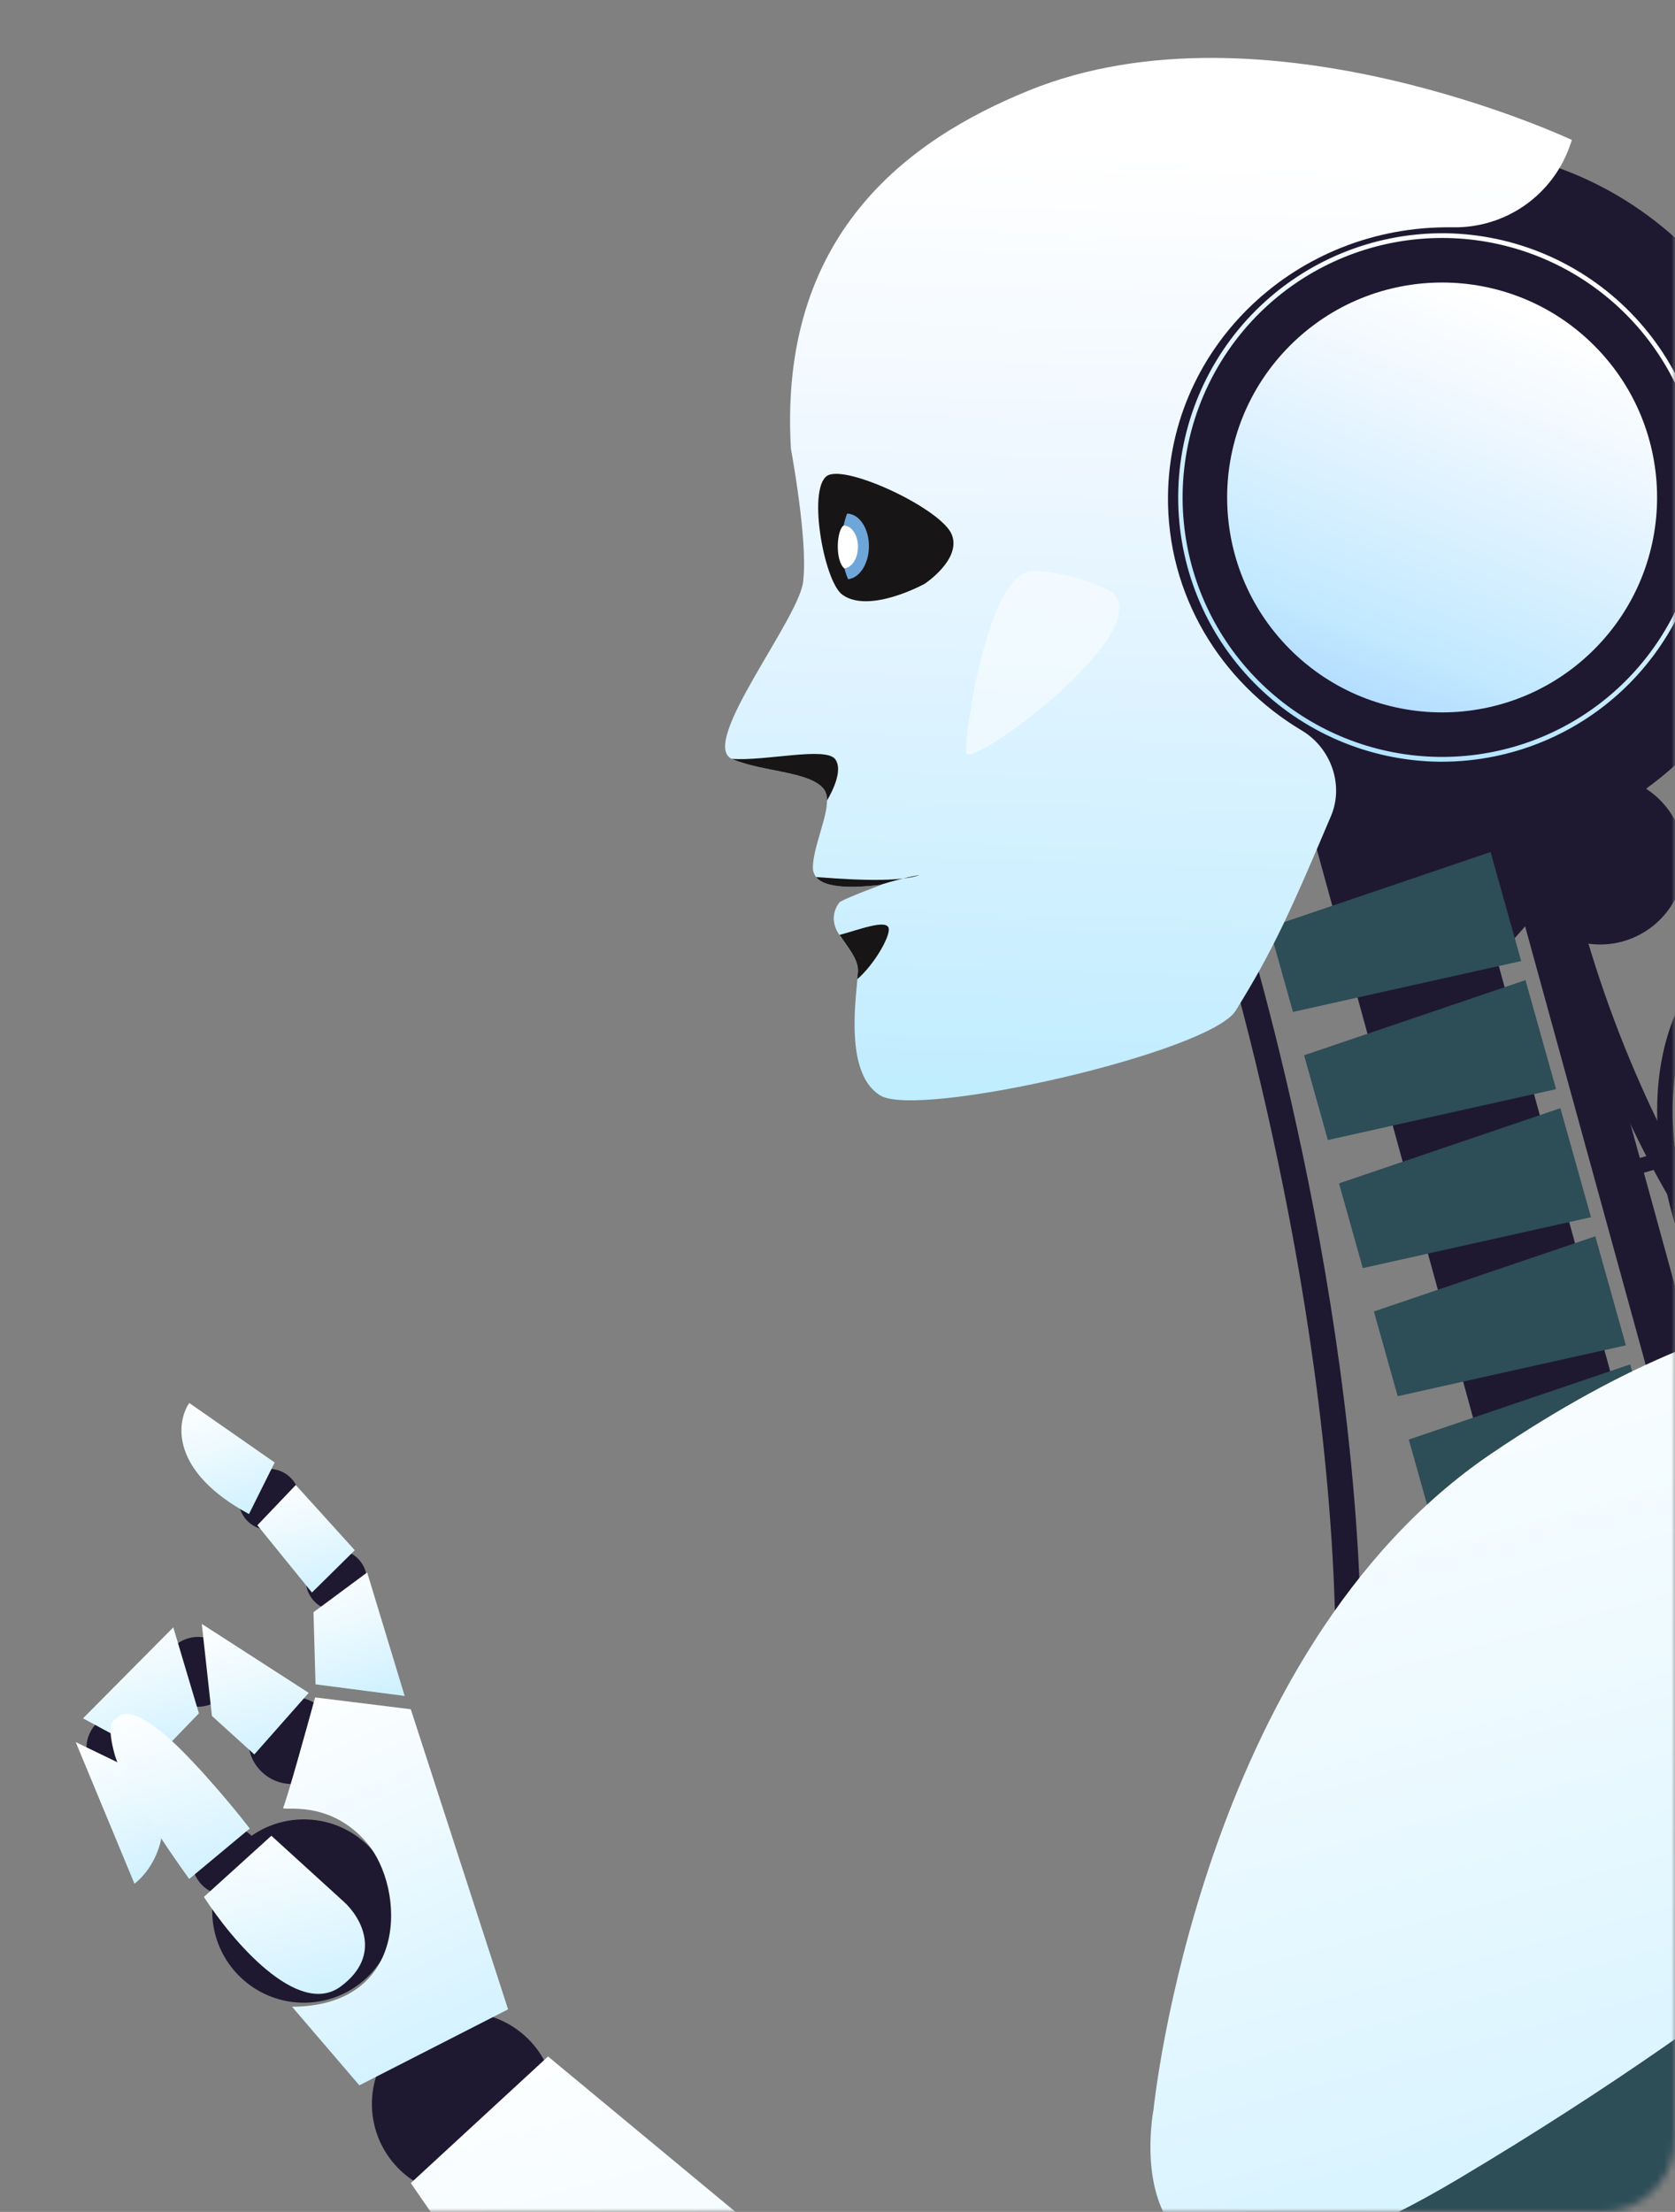
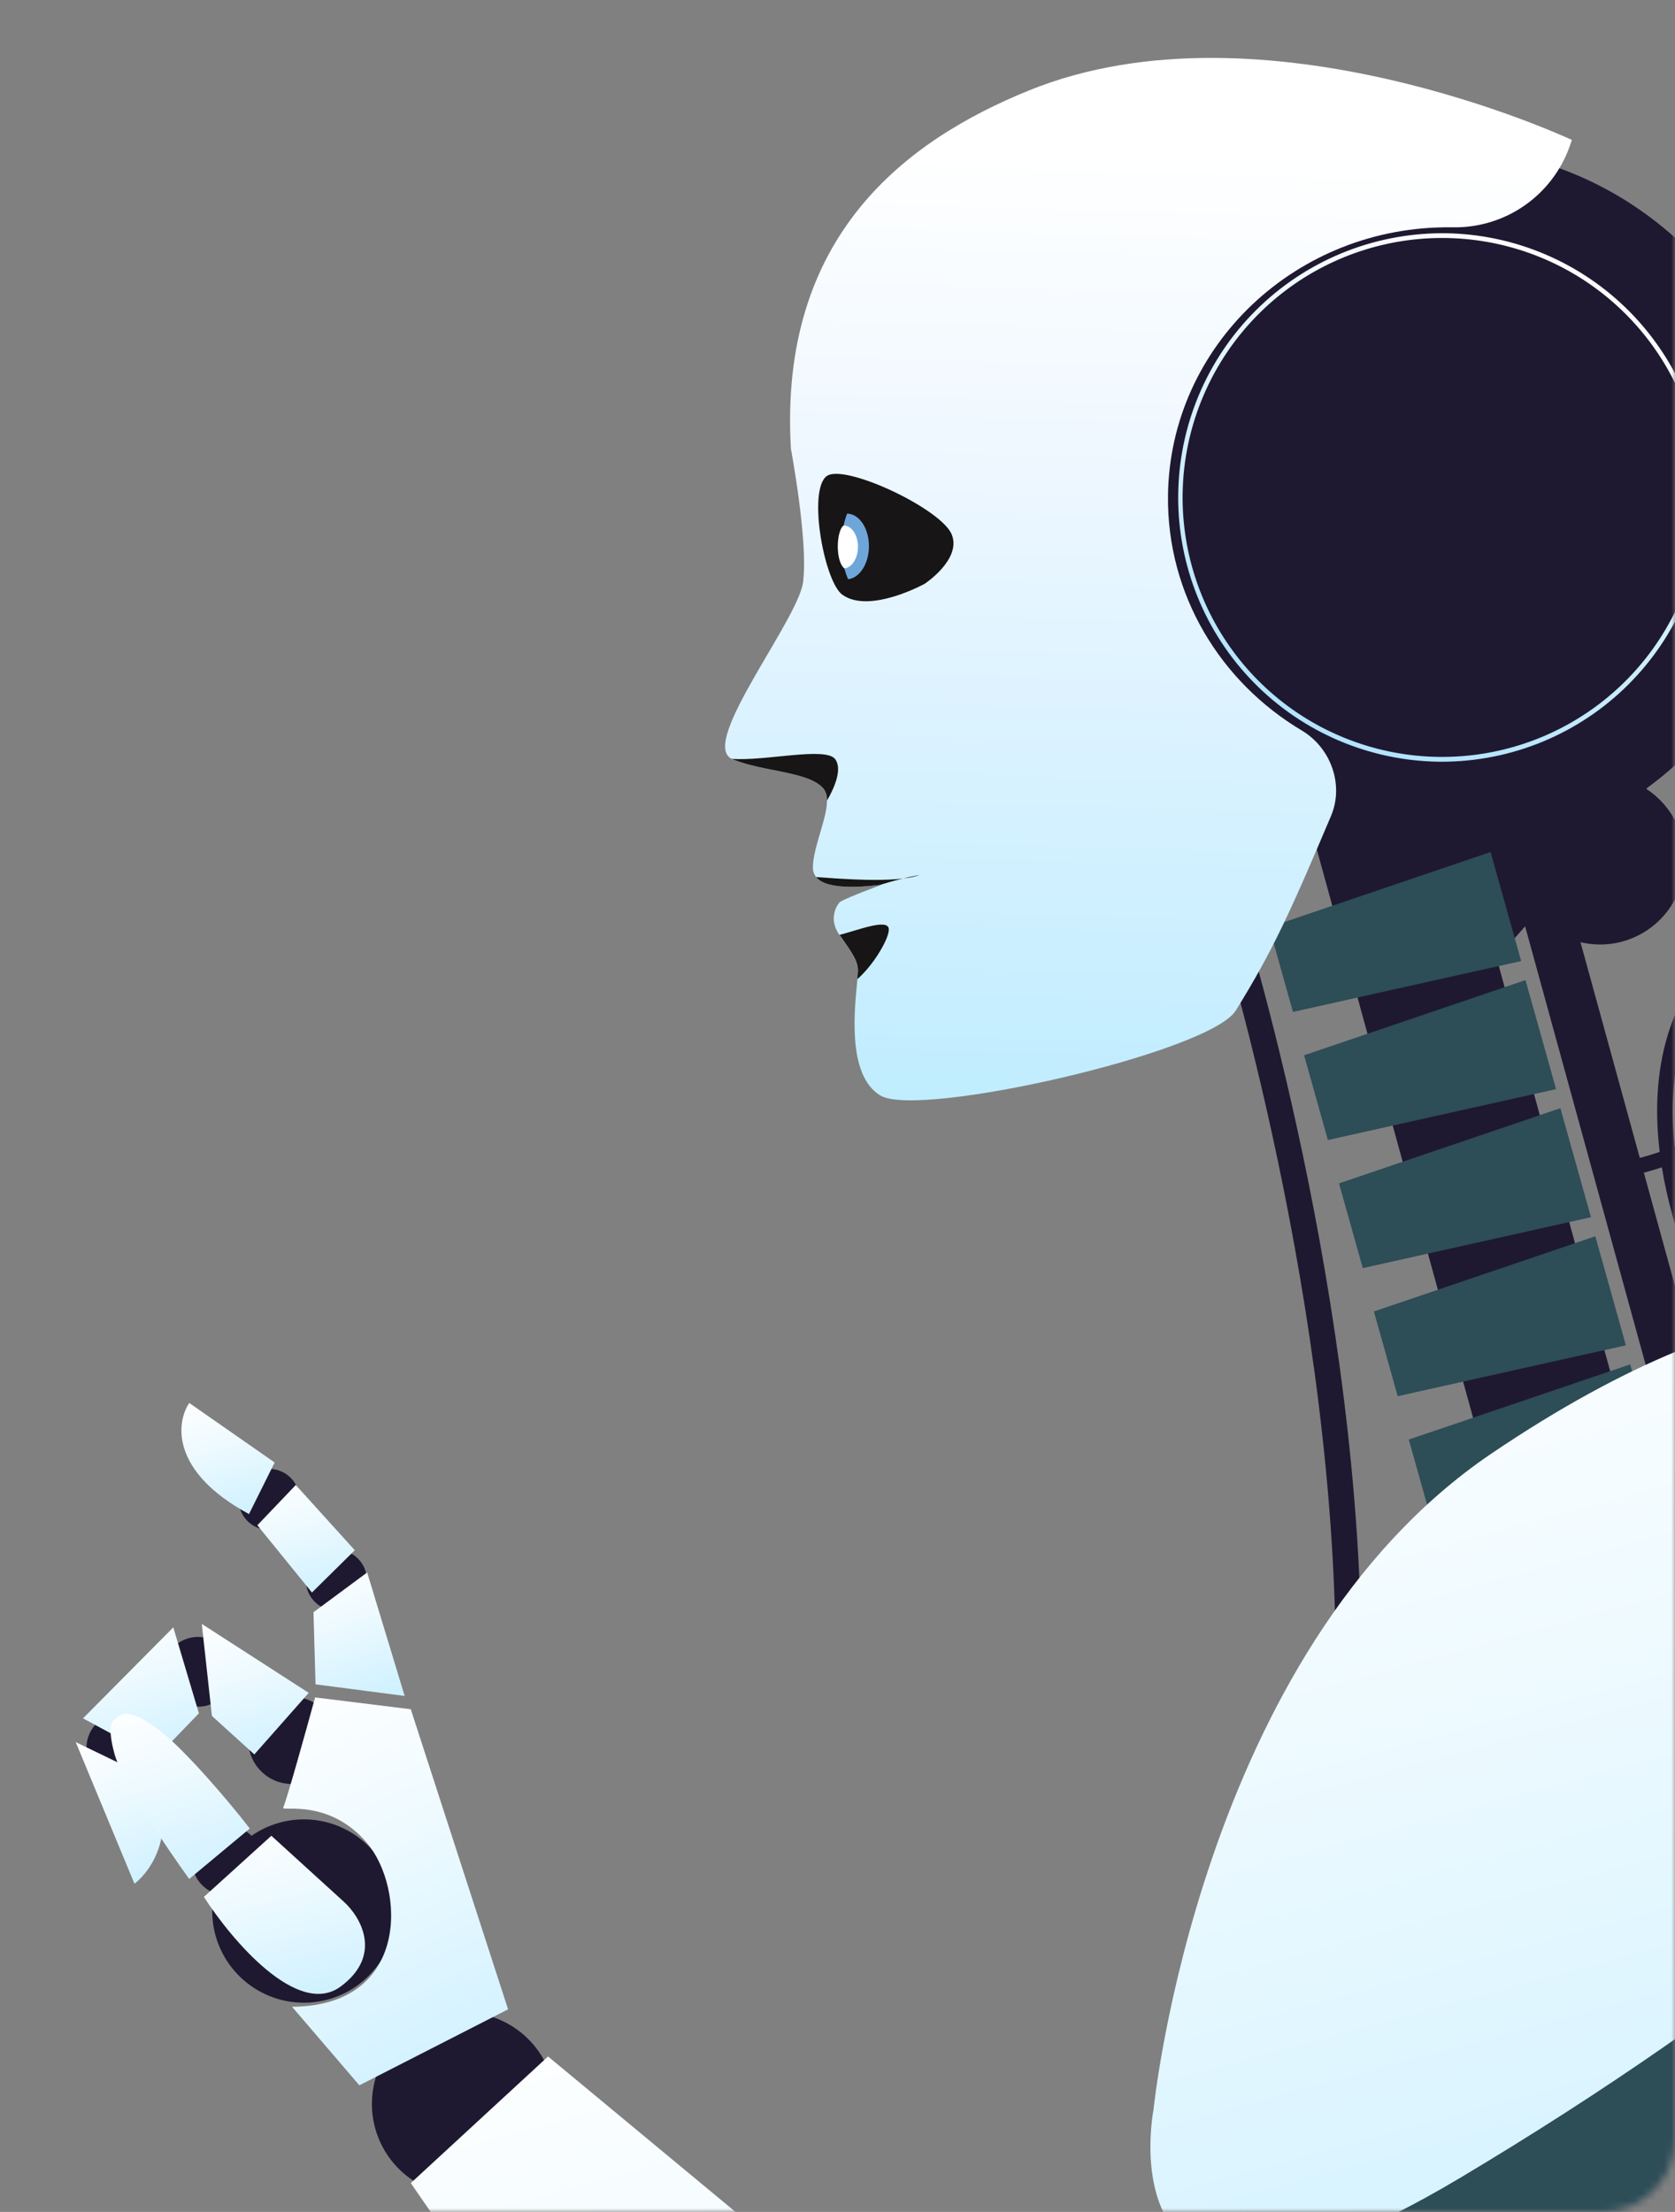
<svg xmlns="http://www.w3.org/2000/svg" width="231" height="305" viewBox="0 0 231 305" fill="none">
  <rect x="0" y="0" width="231" height="305" fill="#808080" stroke="none" />
  <mask id="mask0_152_365" style="mask-type:alpha" maskUnits="userSpaceOnUse" x="0" y="0" width="231" height="305">
    <rect width="231" height="305" rx="10" fill="#D9D9D9" />
  </mask>
  <g mask="url(#mask0_152_365)">
    <circle cx="63.93" cy="290.117" r="12.639" transform="rotate(1.846 63.93 290.117)" fill="#1E1930" />
    <circle cx="41.907" cy="263.514" r="12.639" transform="rotate(1.846 41.907 263.514)" fill="#1E1930" />
    <circle cx="46.388" cy="217.895" r="4.213" transform="rotate(1.846 46.388 217.895)" fill="#1E1930" />
    <circle cx="27.313" cy="230.527" r="4.815" transform="rotate(1.846 27.313 230.527)" fill="#1E1930" />
    <circle cx="40.255" cy="239.977" r="6.018" transform="rotate(1.846 40.255 239.977)" fill="#1E1930" />
    <circle cx="31.292" cy="256.548" r="4.815" transform="rotate(1.846 31.292 256.548)" fill="#1E1930" />
    <circle cx="16.737" cy="241.025" r="4.815" transform="rotate(1.846 16.737 241.025)" fill="#1E1930" />
    <circle cx="37.112" cy="206.757" r="4.213" transform="rotate(1.846 37.112 206.757)" fill="#1E1930" />
    <path d="M50.636 216.827L43.234 222.309L43.515 232.254L55.808 233.855L50.636 216.827Z" fill="url(#paint0_linear_152_365)" />
    <path d="M40.789 204.768L35.492 210.318L43.021 219.593L48.929 213.762L40.789 204.768Z" fill="url(#paint1_linear_152_365)" />
    <path d="M37.879 201.663L34.338 208.775C23.448 202.884 24.309 196.108 26.1 193.456L37.879 201.663Z" fill="url(#paint2_linear_152_365)" />
    <path d="M29.226 236.61L27.828 223.92L42.575 233.428L35.076 241.917L29.226 236.61Z" fill="url(#paint3_linear_152_365)" />
    <path d="M27.43 236.252L23.898 224.396L11.45 236.941L21.512 242.384L27.43 236.252Z" fill="url(#paint4_linear_152_365)" />
    <path d="M18.545 259.75L10.443 240.22L21.116 245.381C24.492 252.716 20.809 258.017 18.545 259.75Z" fill="url(#paint5_linear_152_365)" />
    <path d="M34.445 252.134L26.092 259.09C23.113 254.98 16.886 245.787 15.807 241.899C14.728 238.01 15.461 237.07 15.963 237.086C17.223 235.32 19.855 236.946 22.23 238.794C25.46 241.306 31.363 248.12 34.445 252.134Z" fill="url(#paint6_linear_152_365)" />
    <path d="M75.583 283.567L56.655 301.022C56.655 301.022 89.175 348.832 111.871 372.05C132.063 392.706 160.869 416.01 163.807 414.068C171.19 409.188 172.464 400.54 175.051 392.151C178.168 382.044 176.458 367.207 176.458 367.207L75.583 283.567Z" fill="url(#paint7_linear_152_365)" />
    <path d="M39.052 249.271C39.572 248.084 42.205 238.635 43.456 234.058L56.651 235.688L70.07 277.067L49.56 287.546L40.275 276.709C56.54 276.631 55.856 260.35 50.638 254.161C45.419 247.971 38.817 249.808 39.052 249.271Z" fill="url(#paint8_linear_152_365)" />
    <path d="M46.99 273.915C41.068 278.3 31.942 267.508 28.119 261.564L37.423 253.133L47.368 262.185C49.71 264.267 52.85 269.575 46.99 273.915Z" fill="url(#paint9_linear_152_365)" />
-     <path style="mix-blend-mode:screen" opacity="0.4" d="M171.834 79.028H134.92V119.974H171.834V79.028Z" fill="url(#paint10_linear_152_365)" />
+     <path style="mix-blend-mode:screen" opacity="0.4" d="M171.834 79.028H134.92V119.974H171.834Z" fill="url(#paint10_linear_152_365)" />
    <path style="mix-blend-mode:screen" opacity="0.4" d="M171.834 20.989H134.92V59.683H171.834V20.989Z" fill="url(#paint11_linear_152_365)" />
    <path d="M171.475 304.295C172.311 306.806 233.221 425 233.221 425V237.545L171.475 304.295Z" fill="#2D4D57" />
    <path d="M184.187 226.472C183.579 175.535 167.158 124.489 166.992 123.975L170.36 122.88C170.529 123.394 187.113 174.932 187.727 226.423L184.187 226.472Z" fill="#1E1930" />
    <path d="M233.37 101.554L194.9 145.267L184.166 107.382L233.37 101.554Z" fill="#1E1930" />
    <path d="M221.674 162.758L221.365 160.658C226.856 159.85 232.133 157.969 236.896 155.123C241.659 152.276 245.815 148.519 249.126 144.067C252.437 139.614 254.838 134.554 256.192 129.174C257.547 123.794 257.828 118.2 257.02 112.711C256.212 107.223 254.33 101.947 251.483 97.185C248.635 92.424 244.877 88.269 240.424 84.959C235.97 81.65 230.908 79.249 225.526 77.895C220.145 76.541 214.549 76.26 209.059 77.068L208.75 74.965C232.955 71.405 255.552 88.193 259.115 112.395C259.964 118.158 259.669 124.033 258.247 129.683C256.825 135.332 254.304 140.647 250.827 145.322C247.35 149.998 242.986 153.943 237.984 156.932C232.982 159.922 227.44 161.897 221.674 162.745V162.758Z" fill="#1E1930" />
    <path d="M232.897 103.727C251.998 84.631 251.998 53.671 232.897 34.575C213.795 15.48 182.826 15.48 163.725 34.575C144.623 53.671 144.623 84.631 163.725 103.727C182.826 122.822 213.795 122.822 232.897 103.727Z" fill="#1E1930" />
    <path d="M207.564 211.544L226.789 206.261L200.111 109.239L180.886 114.522L207.564 211.544Z" fill="#1E1930" />
    <path d="M231.578 205.003L238.117 203.206L211.44 106.184L204.9 107.981L231.578 205.003Z" fill="#1E1930" />
    <path d="M178.313 139.535L175.035 127.852L205.568 117.483L209.786 132.519L178.313 139.535Z" fill="#2D4D57" />
    <path d="M183.128 157.198L179.85 145.512L210.379 135.146L214.6 150.183L183.128 157.198Z" fill="#2D4D57" />
    <path d="M187.942 174.862L184.664 163.176L215.194 152.807L219.414 167.843L187.942 174.862Z" fill="#2D4D57" />
    <path d="M192.756 192.522L189.475 180.839L220.008 170.47L224.225 185.506L192.756 192.522Z" fill="#2D4D57" />
    <path d="M197.567 210.186L194.289 198.499L224.819 188.134L229.039 203.17L197.567 210.186Z" fill="#2D4D57" />
    <path d="M100.905 104.636C100.944 104.658 100.984 104.677 101.025 104.692C105.365 106.477 111.613 106.351 113.607 108.785C113.933 109.257 114.088 109.826 114.048 110.398C114.098 112.72 112.104 116.952 112.107 119.642C112.101 120.113 112.26 120.57 112.555 120.936C114.164 122.996 120.412 122.114 121.405 122.011H121.56C121.56 122.011 117.108 123.633 115.823 124.369C115.244 125.054 114.944 125.931 114.981 126.827C115.049 127.592 115.327 128.323 115.784 128.94C116.972 130.718 118.342 132.304 118.315 133.81C118.315 133.909 118.315 134.015 118.315 134.141C118.299 134.397 118.276 134.692 118.242 135.04C117.891 138.944 116.719 148.202 121.401 151.055C126.68 154.276 166.832 145.134 170.423 139.349C175.532 131.119 178.001 125.636 183.552 112.534C185.384 108.222 183.552 103.123 179.524 100.725C168.322 94.051 160.916 82.007 161.079 68.337C161.324 47.655 178.824 31.093 200.156 31.345H200.448C203.956 31.391 207.39 30.336 210.267 28.328C213.144 26.32 215.318 23.461 216.484 20.153L216.78 19.3C216.78 19.3 174.308 -0.698 141.887 12.48C125.028 19.33 107.359 32.439 109.075 61.879C109.075 61.879 111.397 74.284 110.79 79.884C110.72 84.733 96.306 102.407 100.905 104.636Z" fill="url(#paint12_linear_152_365)" />
-     <path d="M219.846 89.552C231.424 77.978 231.424 59.212 219.846 47.637C208.268 36.063 189.497 36.063 177.919 47.637C166.341 59.212 166.341 77.978 177.919 89.552C189.497 101.126 208.268 101.126 219.846 89.552Z" fill="url(#paint13_linear_152_365)" />
    <path d="M198.891 105.034H198.446C188.828 104.905 179.651 100.981 172.915 94.117C166.178 87.252 162.429 78.004 162.485 68.388C162.541 58.772 166.396 49.568 173.211 42.782C180.026 35.996 189.249 32.178 198.868 32.161H199.312C208.93 32.289 218.108 36.214 224.844 43.078C231.58 49.942 235.329 59.191 235.273 68.806C235.218 78.422 231.362 87.626 224.547 94.413C217.732 101.199 208.51 105.017 198.891 105.034ZM163.095 68.165C162.996 76.442 165.771 84.497 170.946 90.958C176.122 97.419 183.378 101.886 191.479 103.598C199.58 105.31 208.025 104.161 215.373 100.347C222.722 96.533 228.52 90.289 231.78 82.68C235.04 75.071 235.56 66.567 233.251 58.618C230.943 50.669 225.948 43.766 219.119 39.085C212.29 34.404 204.049 32.236 195.8 32.949C187.55 33.661 179.803 37.212 173.879 42.995C167.092 49.626 163.214 58.678 163.095 68.165Z" fill="url(#paint14_linear_152_365)" />
    <path d="M252.505 201.06C243.878 196.844 232.063 178.789 229.186 160.943C227.152 148.295 229.922 137.857 237.199 130.758C259.815 108.683 272.155 93.607 268.303 81.947C263.545 67.531 246.151 70.185 245.975 70.215L245.643 68.118C249.059 67.668 252.526 67.819 255.89 68.563C263.126 70.195 268.12 74.593 270.33 81.28C274.551 94.071 262.469 109.071 238.695 132.277C230.151 140.62 229.956 152.289 231.293 160.612C234.023 177.562 245.444 195.252 253.448 199.16L252.505 201.06Z" fill="#1E1930" />
-     <path d="M260.26 197.202C241.679 186.588 229.79 166.307 223.097 151.178C215.867 134.874 213.024 121.268 212.904 120.697L216.375 119.984C218.744 130.222 222.088 140.21 226.362 149.811C232.856 164.433 244.313 183.977 262.035 194.131L260.26 197.202Z" fill="#1E1930" />
    <g style="mix-blend-mode:soft-light">
      <path d="M118.305 134.121C118.288 134.377 118.265 134.672 118.232 135.02C120.528 133.03 122.725 129.239 122.569 128.054C122.383 126.628 118.232 128.29 115.783 128.91C116.971 130.688 118.341 132.274 118.315 133.78C118.331 133.896 118.331 134.002 118.305 134.121Z" fill="#171516" />
    </g>
    <g style="mix-blend-mode:soft-light">
      <path d="M100.906 104.636C100.944 104.658 100.984 104.677 101.026 104.692C105.366 106.477 111.614 106.351 113.608 108.786C113.934 109.257 114.089 109.826 114.049 110.398C114.912 108.915 116.239 106.168 115.201 104.706C113.933 102.898 105.525 104.994 100.906 104.636Z" fill="#171516" />
    </g>
    <g style="mix-blend-mode:soft-light" opacity="0.5">
-       <path d="M153.289 81.602C149.976 79.868 146.321 78.89 142.585 78.739C136.28 78.454 133.052 101.017 133.228 103.757C133.403 106.497 159.965 86.946 153.289 81.602Z" fill="white" />
-     </g>
+       </g>
    <g style="mix-blend-mode:soft-light">
      <path d="M127.52 80.501C127.52 80.501 132.6 77.16 131.272 73.74C129.945 70.321 117.512 64.373 114.35 65.471C111.188 66.569 113.56 80.133 116.172 82.007C119.905 84.697 127.52 80.501 127.52 80.501Z" fill="#171516" />
    </g>
    <path d="M116.961 79.871C117.073 80.144 117.202 80.41 117.35 80.667C117.35 80.667 129.325 77.562 129.401 75.495C129.477 73.429 117.509 69.548 117.509 69.548C117.22 69.937 116.988 70.366 116.822 70.822C115.933 73.09 115.677 76.918 116.961 79.871Z" fill="#171516" />
    <path d="M122.277 71.22C122.277 71.22 116.179 68.689 115.718 69.329C115.256 69.969 117.045 71.784 119.215 72.739C123.794 74.736 124.726 72.609 122.277 71.22Z" fill="#171516" />
    <path d="M116.961 79.871C118.544 79.698 119.805 77.761 119.835 75.389C119.865 72.881 118.508 70.841 116.822 70.822C115.933 73.09 115.677 76.918 116.961 79.871Z" fill="#6FA6D9" />
    <path d="M116.441 78.385C117.477 78.272 118.303 77.001 118.323 75.449C118.343 73.81 117.457 72.463 116.349 72.463C115.383 73.064 115.127 77.257 116.441 78.385Z" fill="white" />
    <path d="M232.041 121.225C233.511 114.948 229.613 108.668 223.334 107.198C217.055 105.728 210.773 109.625 209.303 115.902C207.833 122.179 211.731 128.459 218.009 129.929C224.288 131.398 230.57 127.502 232.041 121.225Z" fill="#1E1930" />
    <g style="mix-blend-mode:soft-light">
      <path d="M112.555 120.936C114.164 122.996 120.412 122.114 121.404 122.011C123.182 121.447 124.993 120.991 126.826 120.644C123.597 121.885 114.887 121.092 112.555 120.936Z" fill="#171516" />
    </g>
    <path d="M159.081 290.907C159.081 290.907 151.399 330.088 201.25 300.374C284.046 251.022 303.401 209.22 303.401 209.22C303.401 209.22 280.43 149.805 205.67 200.44C165.398 227.716 159.081 290.907 159.081 290.907Z" fill="url(#paint15_linear_152_365)" />
  </g>
  <defs>
    <linearGradient id="paint0_linear_152_365" x1="47.233" y1="214.523" x2="57.319" y2="243.157" gradientUnits="userSpaceOnUse">
      <stop stop-color="white" />
      <stop offset="0.28" stop-color="#EEFAFF" />
      <stop offset="0.82" stop-color="#C2EDFF" />
      <stop offset="0.99" stop-color="#B3E8FF" />
    </linearGradient>
    <linearGradient id="paint1_linear_152_365" x1="39.656" y1="202.811" x2="47.203" y2="228.844" gradientUnits="userSpaceOnUse">
      <stop stop-color="white" />
      <stop offset="0.28" stop-color="#EEFAFF" />
      <stop offset="0.82" stop-color="#C2EDFF" />
      <stop offset="0.99" stop-color="#B3E8FF" />
    </linearGradient>
    <linearGradient id="paint2_linear_152_365" x1="28.963" y1="191.589" x2="37.101" y2="217.844" gradientUnits="userSpaceOnUse">
      <stop stop-color="white" />
      <stop offset="0.28" stop-color="#EEFAFF" />
      <stop offset="0.82" stop-color="#C2EDFF" />
      <stop offset="0.99" stop-color="#B3E8FF" />
    </linearGradient>
    <linearGradient id="paint3_linear_152_365" x1="32.257" y1="221.751" x2="42.024" y2="252.609" gradientUnits="userSpaceOnUse">
      <stop stop-color="white" />
      <stop offset="0.28" stop-color="#EEFAFF" />
      <stop offset="0.82" stop-color="#C2EDFF" />
      <stop offset="0.99" stop-color="#B3E8FF" />
    </linearGradient>
    <linearGradient id="paint4_linear_152_365" x1="16.558" y1="221.808" x2="26.131" y2="253.453" gradientUnits="userSpaceOnUse">
      <stop stop-color="white" />
      <stop offset="0.28" stop-color="#EEFAFF" />
      <stop offset="0.82" stop-color="#C2EDFF" />
      <stop offset="0.99" stop-color="#B3E8FF" />
    </linearGradient>
    <linearGradient id="paint5_linear_152_365" x1="14.109" y1="237.83" x2="27.332" y2="268.9" gradientUnits="userSpaceOnUse">
      <stop stop-color="white" />
      <stop offset="0.28" stop-color="#EEFAFF" />
      <stop offset="0.82" stop-color="#C2EDFF" />
      <stop offset="0.99" stop-color="#B3E8FF" />
    </linearGradient>
    <linearGradient id="paint6_linear_152_365" x1="21.097" y1="233.517" x2="33.138" y2="272.817" gradientUnits="userSpaceOnUse">
      <stop stop-color="white" />
      <stop offset="0.28" stop-color="#EEFAFF" />
      <stop offset="0.82" stop-color="#C2EDFF" />
      <stop offset="0.99" stop-color="#B3E8FF" />
    </linearGradient>
    <linearGradient id="paint7_linear_152_365" x1="93.274" y1="267.505" x2="155.965" y2="494.765" gradientUnits="userSpaceOnUse">
      <stop stop-color="white" />
      <stop offset="0.28" stop-color="#EEFAFF" />
      <stop offset="0.82" stop-color="#C2EDFF" />
      <stop offset="0.99" stop-color="#B3E8FF" />
    </linearGradient>
    <linearGradient id="paint8_linear_152_365" x1="48.996" y1="227.301" x2="87.428" y2="311.042" gradientUnits="userSpaceOnUse">
      <stop stop-color="white" />
      <stop offset="0.28" stop-color="#EEFAFF" />
      <stop offset="0.82" stop-color="#C2EDFF" />
      <stop offset="0.99" stop-color="#B3E8FF" />
    </linearGradient>
    <linearGradient id="paint9_linear_152_365" x1="34.98" y1="250.243" x2="44.811" y2="289.12" gradientUnits="userSpaceOnUse">
      <stop stop-color="white" />
      <stop offset="0.28" stop-color="#EEFAFF" />
      <stop offset="0.82" stop-color="#C2EDFF" />
      <stop offset="0.99" stop-color="#B3E8FF" />
    </linearGradient>
    <linearGradient id="paint10_linear_152_365" x1="153.378" y1="429.986" x2="153.378" y2="-293.172" gradientUnits="userSpaceOnUse">
      <stop />
      <stop offset="0.05" stop-color="#0A1216" />
      <stop offset="0.29" stop-color="#3E7485" />
      <stop offset="0.46" stop-color="#5FB8CB" />
      <stop offset="0.54" stop-color="#6CC9E6" />
      <stop offset="0.62" stop-color="#5197AD" />
      <stop offset="0.72" stop-color="#345E70" />
      <stop offset="0.81" stop-color="#1E3440" />
      <stop offset="0.89" stop-color="#0E141D" />
      <stop offset="0.96" stop-color="#050408" />
      <stop offset="1" />
    </linearGradient>
    <linearGradient id="paint11_linear_152_365" x1="153.378" y1="429.986" x2="153.378" y2="-293.169" gradientUnits="userSpaceOnUse">
      <stop />
      <stop offset="0.05" stop-color="#0A1216" />
      <stop offset="0.29" stop-color="#3E5685" />
      <stop offset="0.46" stop-color="#5F91CB" />
      <stop offset="0.54" stop-color="#6CDFE6" />
      <stop offset="0.62" stop-color="#518CAD" />
      <stop offset="0.72" stop-color="#345A70" />
      <stop offset="0.81" stop-color="#1E3240" />
      <stop offset="0.89" stop-color="#130E1D" />
      <stop offset="0.96" stop-color="#050408" />
      <stop offset="1" />
    </linearGradient>
    <linearGradient id="paint12_linear_152_365" x1="159.938" y1="21.12" x2="155.463" y2="176.424" gradientUnits="userSpaceOnUse">
      <stop stop-color="white" />
      <stop offset="0.28" stop-color="#EEF7FF" />
      <stop offset="0.82" stop-color="#C2EDFF" />
      <stop offset="0.99" stop-color="#B3F6FF" />
    </linearGradient>
    <linearGradient id="paint13_linear_152_365" x1="214.767" y1="44.572" x2="192.977" y2="99.989" gradientUnits="userSpaceOnUse">
      <stop stop-color="white" />
      <stop offset="0.28" stop-color="#EEF7FF" />
      <stop offset="0.82" stop-color="#C2E9FF" />
      <stop offset="0.99" stop-color="#B3DBFF" />
    </linearGradient>
    <linearGradient id="paint14_linear_152_365" x1="212.579" y1="32.18" x2="186.176" y2="100.137" gradientUnits="userSpaceOnUse">
      <stop stop-color="white" />
      <stop offset="0.28" stop-color="#EEF9FF" />
      <stop offset="0.82" stop-color="#C2E9FF" />
      <stop offset="0.99" stop-color="#B3E4FF" />
    </linearGradient>
    <linearGradient id="paint15_linear_152_365" x1="200.561" y1="162.89" x2="264.789" y2="399.647" gradientUnits="userSpaceOnUse">
      <stop stop-color="white" />
      <stop offset="0.28" stop-color="#EEFAFF" />
      <stop offset="0.82" stop-color="#C2EDFF" />
      <stop offset="0.99" stop-color="#B3E8FF" />
    </linearGradient>
  </defs>
</svg>